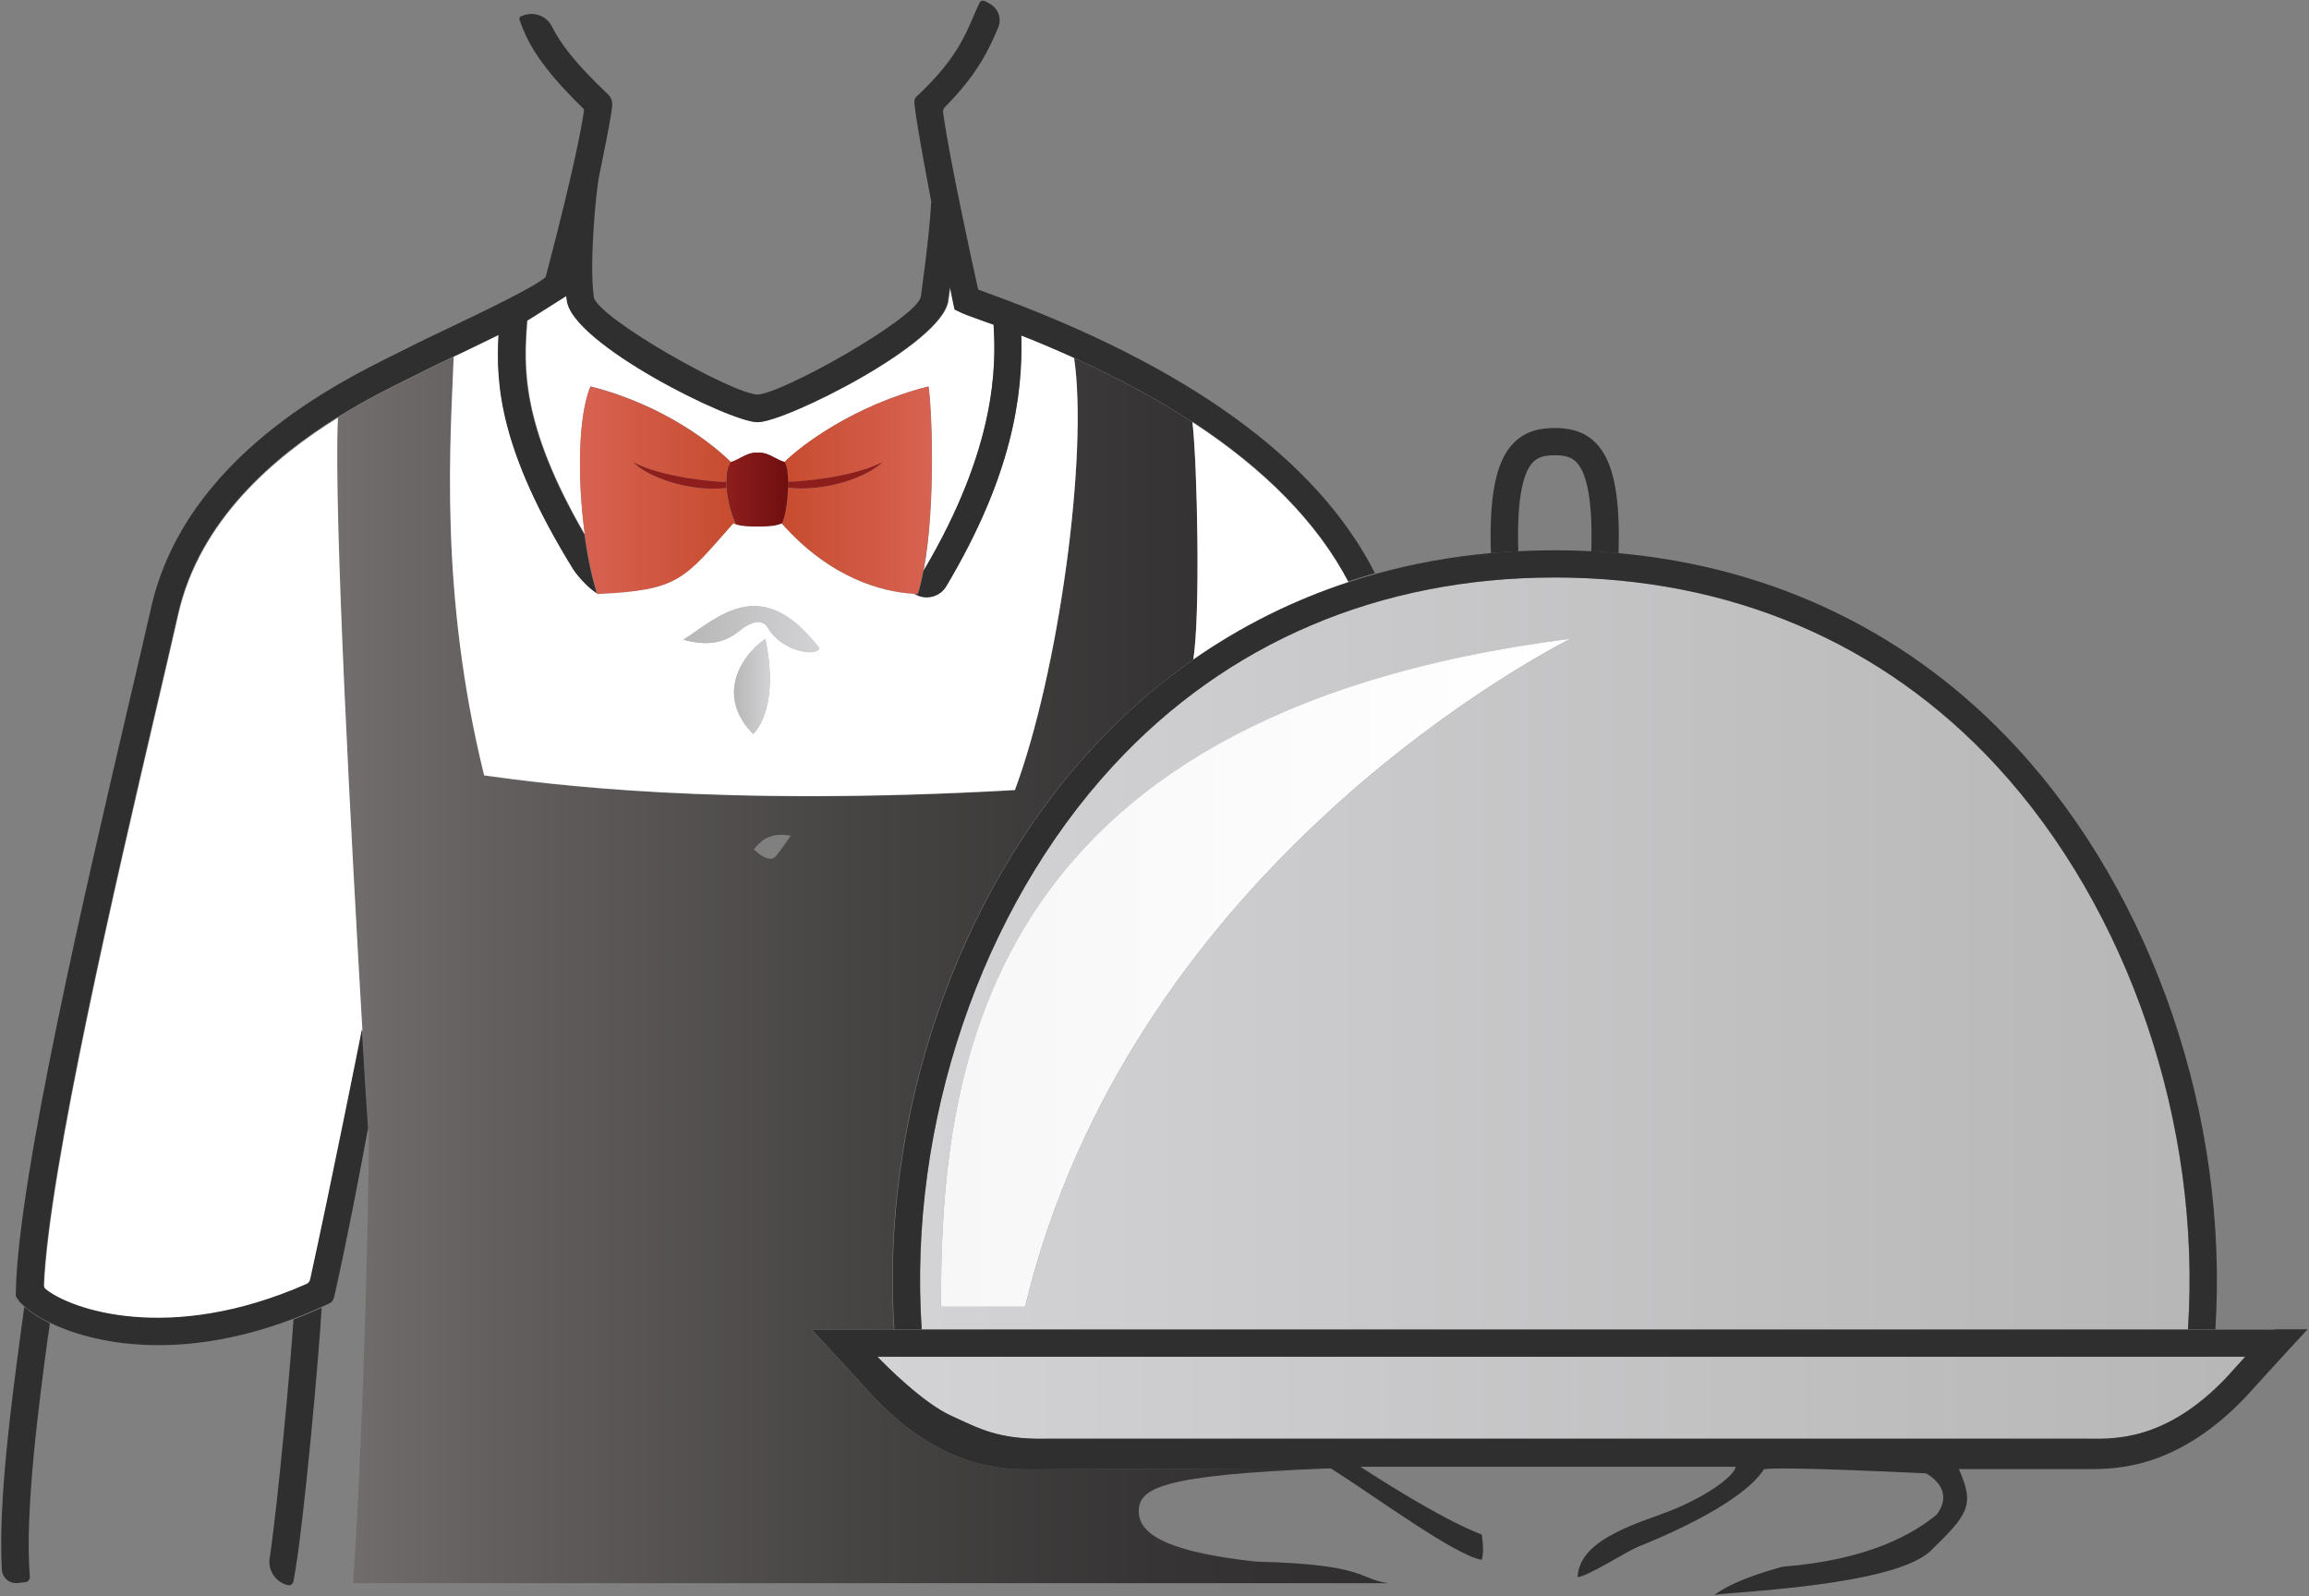
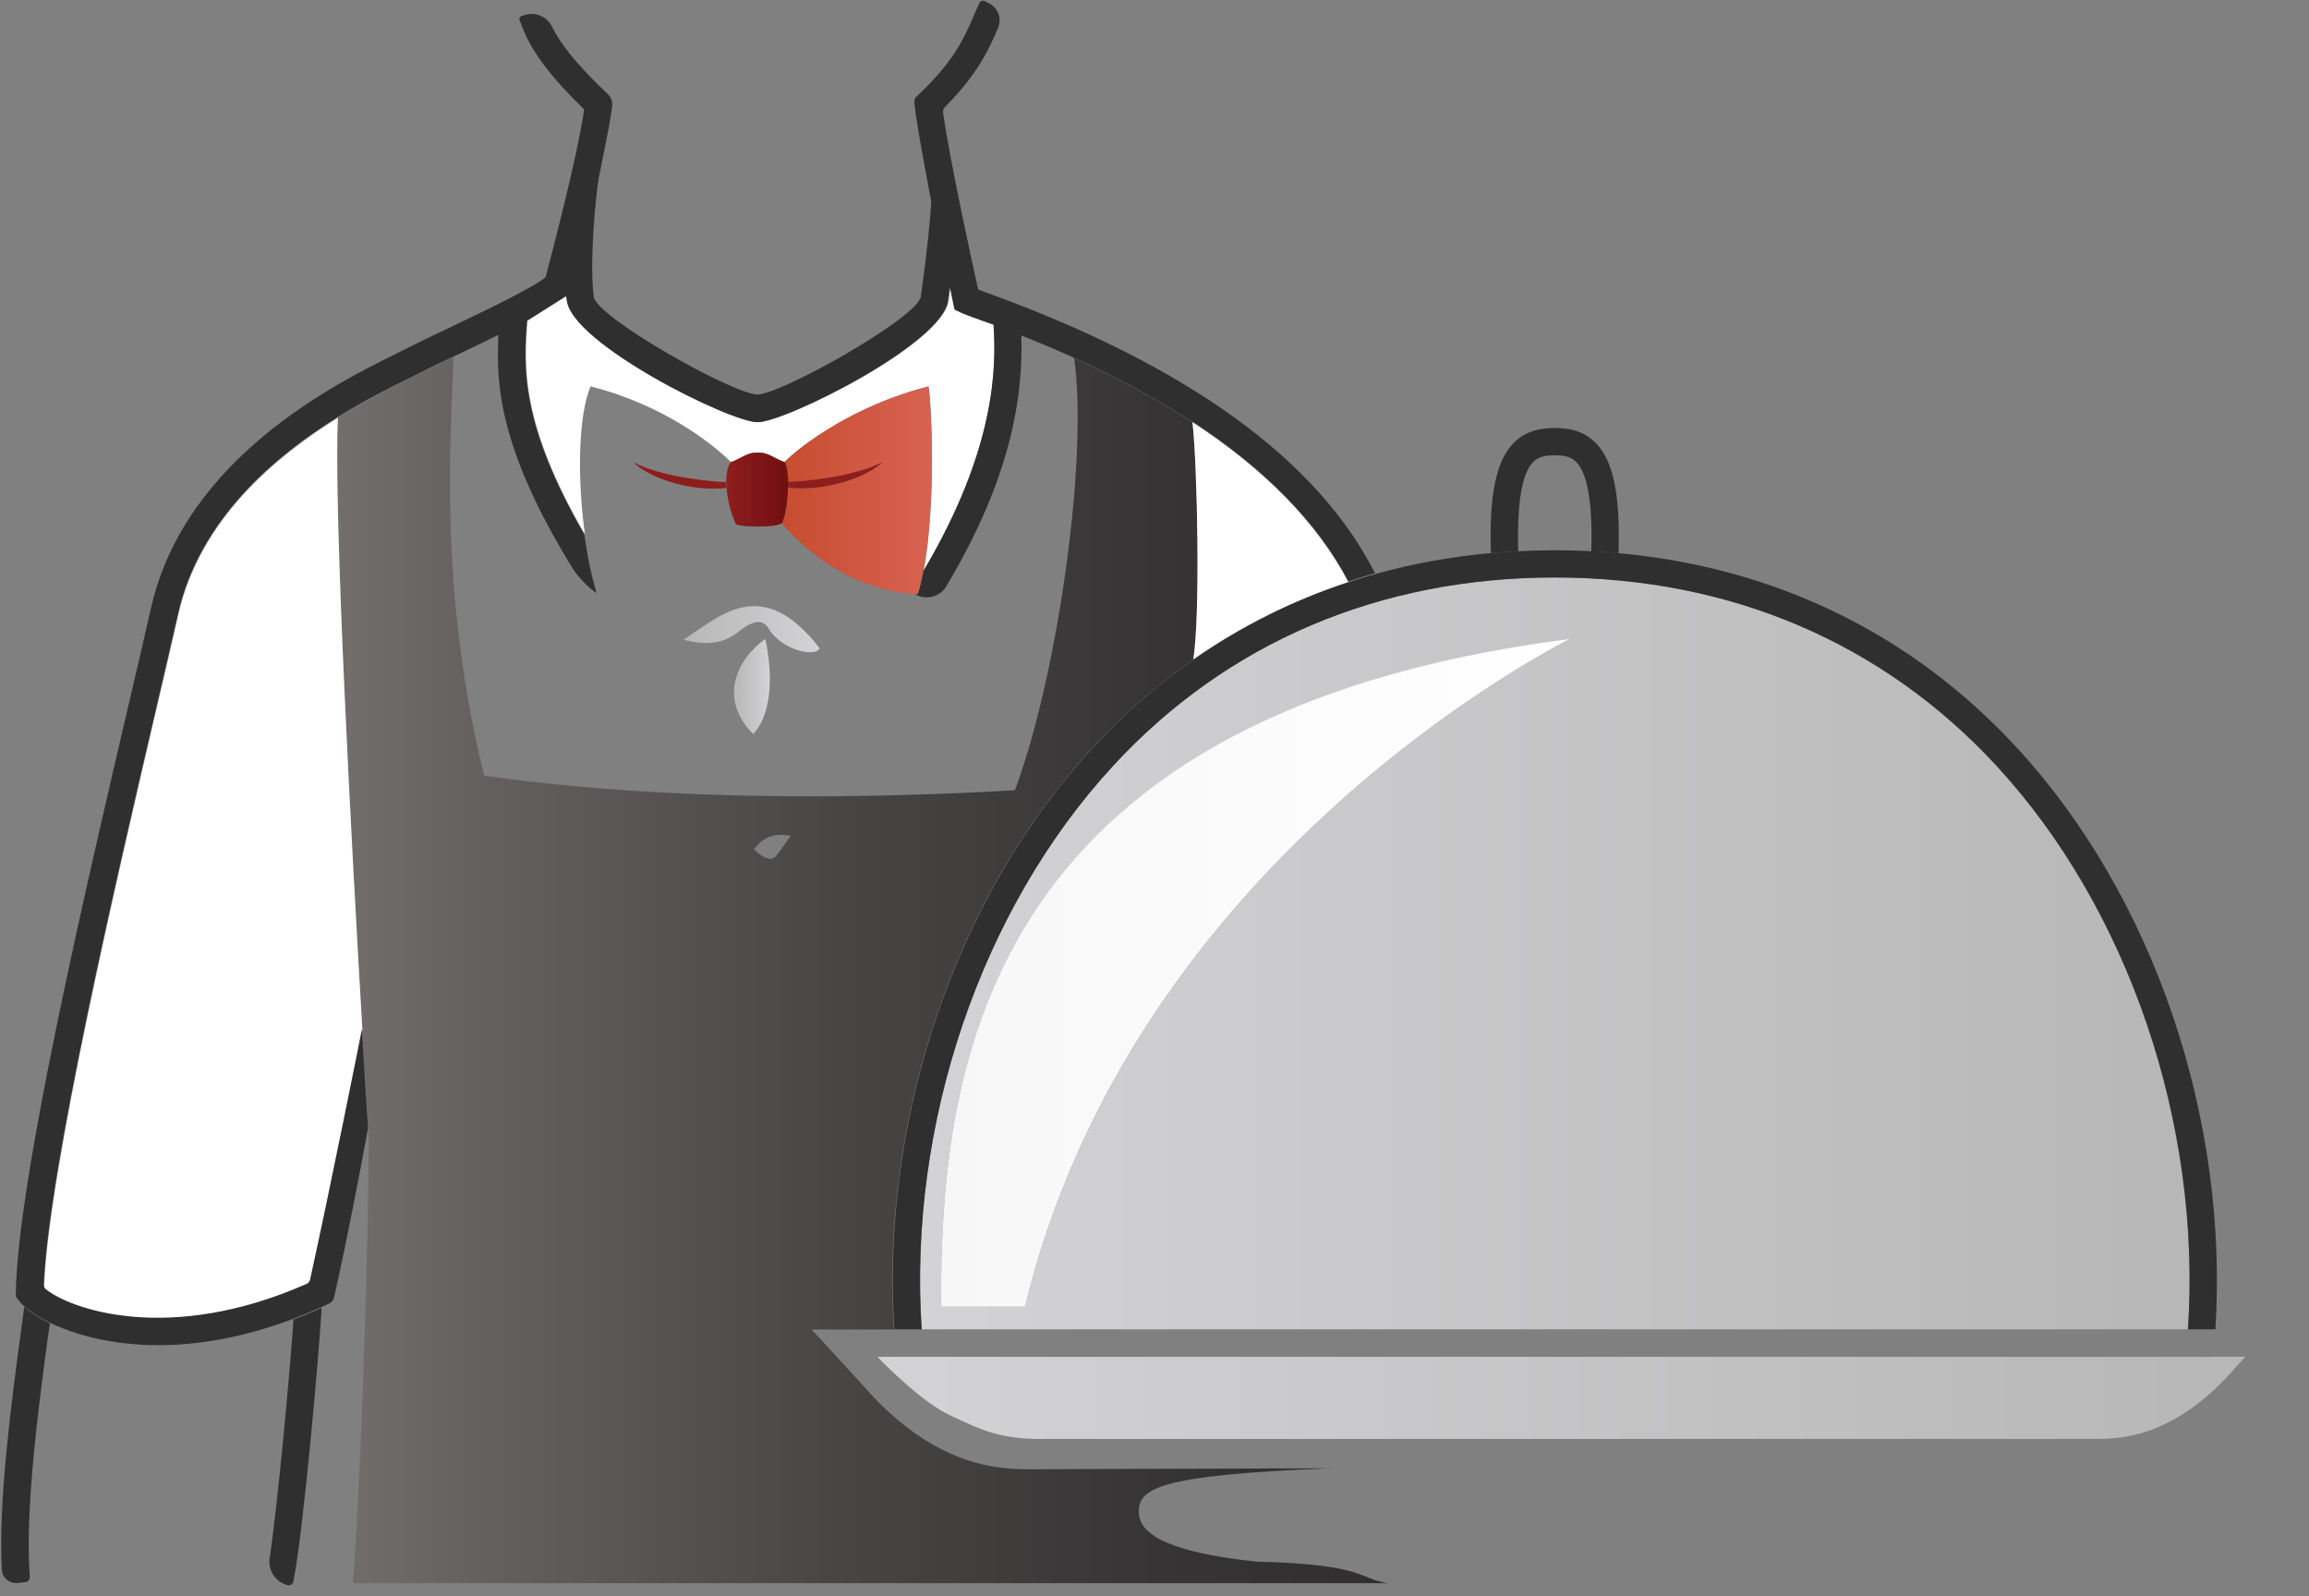
<svg xmlns="http://www.w3.org/2000/svg" xmlns:xlink="http://www.w3.org/1999/xlink" id="Layer_1" viewBox="0 0 150.18 103.83">
  <rect x="0" y="0" width="150.18" height="103.83" fill="#808080" stroke="none" />
  <defs>
    <style>.cls-1{fill:url(#linear-gradient-2);}.cls-2{fill:#302f2f;}.cls-3{fill:#8e1e1c;}.cls-4{fill:#fff;}.cls-5{fill:url(#linear-gradient-4);}.cls-6{fill:url(#linear-gradient-3);}.cls-7{fill:url(#linear-gradient-5);}.cls-8{fill:url(#linear-gradient-8);}.cls-9{fill:url(#linear-gradient-7);}.cls-10{fill:url(#linear-gradient-9);}.cls-11{fill:url(#linear-gradient-6);}.cls-12{fill:url(#linear-gradient);}</style>
    <linearGradient id="linear-gradient" x1="57.07" y1="90.91" x2="146.04" y2="90.91" gradientUnits="userSpaceOnUse">
      <stop offset="0" stop-color="#d3d2d5" />
      <stop offset=".99" stop-color="#b7b7b7" />
    </linearGradient>
    <linearGradient id="linear-gradient-2" x1="59.83" y1="62.01" x2="142.41" y2="62.01" xlink:href="#linear-gradient" />
    <linearGradient id="linear-gradient-3" x1="21.93" y1="63.09" x2="90.28" y2="63.09" gradientUnits="userSpaceOnUse">
      <stop offset="0" stop-color="#726e6e" />
      <stop offset=".14" stop-color="#646060" />
      <stop offset=".49" stop-color="#474444" />
      <stop offset=".78" stop-color="#363434" />
      <stop offset="1" stop-color="#302e2e" />
    </linearGradient>
    <linearGradient id="linear-gradient-4" x1="61.2" y1="63.27" x2="102.13" y2="63.27" gradientUnits="userSpaceOnUse">
      <stop offset="0" stop-color="#f7f7f7" />
      <stop offset=".99" stop-color="#fff" />
    </linearGradient>
    <linearGradient id="linear-gradient-5" x1="50.86" y1="31.89" x2="60.62" y2="31.89" gradientUnits="userSpaceOnUse">
      <stop offset="0" stop-color="#c74c2f" />
      <stop offset="1" stop-color="#d86252" />
    </linearGradient>
    <linearGradient id="linear-gradient-6" x1="44.46" y1="40.92" x2="53.31" y2="40.92" gradientUnits="userSpaceOnUse">
      <stop offset="0" stop-color="#b7b7b7" />
      <stop offset="1" stop-color="#d3d2d5" />
    </linearGradient>
    <linearGradient id="linear-gradient-7" x1="47.23" y1="31.84" x2="51.25" y2="31.84" gradientUnits="userSpaceOnUse">
      <stop offset="0" stop-color="#8e1e1c" />
      <stop offset="1" stop-color="#6f0f10" />
    </linearGradient>
    <linearGradient id="linear-gradient-8" x1="47.74" y1="44.65" x2="50.07" y2="44.65" xlink:href="#linear-gradient-6" />
    <linearGradient id="linear-gradient-9" x1="37.72" y1="31.89" x2="47.86" y2="31.89" gradientUnits="userSpaceOnUse">
      <stop offset="0" stop-color="#d86252" />
      <stop offset=".99" stop-color="#c74c2f" />
    </linearGradient>
  </defs>
  <path class="cls-12" d="M143.95,88.24h2.09c-.4.44-.82.9-1.25,1.38-3.96,4.16-7.36,3.97-8.97,3.97h-67.81c-3.07.05-4.3-.66-6.14-1.5-1.86-.84-4.29-3.31-4.8-3.84h86.88Z" />
  <path class="cls-1" d="M129.85,49.81c8.6,9.32,13.34,23.31,12.45,36.65H59.94c-.89-13.33,3.85-27.32,12.45-36.65,7.39-8.01,17.33-12.25,28.73-12.25s21.34,4.23,28.73,12.25ZM66.67,85c6.7-27.78,32.07-41.7,35.46-43.44-39.04,4.96-40.93,28.93-40.93,43.44h5.47Z" />
  <path class="cls-6" d="M23.96,73.41c-.07-1.09-.22-3.4-.4-6.43h0c-.69-11.6-1.89-33.83-1.59-39.82,1.84-1.14,3.5-1.96,4.6-2.5.3-.15.55-.27.75-.37.58-.3,1.35-.67,2.19-1.07-.2,5.26-.98,15.24,1.98,27.23,4.03.55,15.17,2.05,34.52.95,2.83-7.6,4.78-21.77,3.85-28.11,2.87,1.31,5.44,2.7,7.7,4.18.32,2.81.52,12.66.05,15.43-2.35,1.64-4.53,3.54-6.54,5.72-8.9,9.64-13.82,24.08-12.93,37.85h-5.36s1.92,2.05,4,4.36c4.43,4.67,8.36,4.73,10.24,4.73,0,0,17.51-.06,19.53-.06-11.21.43-12.52,1.31-12.48,2.87s2.31,2.63,7.65,3.2c7.11.17,6.61,1.11,8.55,1.4H22.96c.64-8.79,1.03-24.56,1.03-29.06,0-.12-.02-.28-.03-.49ZM50.43,55.72c.37-.42,1-1.37,1-1.37-1.03-.16-1.74.02-2.4.9.23.21,1.02.9,1.39.47Z" />
  <path class="cls-4" d="M87.71,37.85h0c-3.61,1.19-6.99,2.88-10.1,5.04.47-2.77.27-12.62-.05-15.43,4.74,3.1,8.13,6.58,10.14,10.39Z" />
  <path class="cls-5" d="M102.13,41.55c-3.38,1.74-28.76,15.66-35.46,43.44h-5.47c0-14.51,1.89-38.48,40.93-43.44Z" />
  <path class="cls-4" d="M64.63,21.12c.17,2.65.2,7.96-4.54,15.98h-.01c.81-4.28.52-10.7.32-11.97-4.87,1.23-8.31,3.86-9.37,4.92-.56-.17-1.03-.61-1.62-.61h-.25c-.59,0-1.06.45-1.62.61-1.06-1.06-4.27-3.69-9.13-4.92-.8,1.91-.87,5.96-.37,9.59h-.02c-4.15-7.18-3.94-10.87-3.71-13.86l2.55-1.61c.01.1.02.19.04.28.31,2.81,10.61,7.93,12.4,7.93s12.09-5.12,12.4-7.93c.04-.3.08-.58.12-.86,0,0,.19.96.21,1.04l.09.42.39.19c.2.1.53.22,1.22.47.32.12.93.33.93.33Z" />
  <path class="cls-7" d="M59.5,38.63c-2.16-.12-5.51-1.04-8.65-4.58.23-.49.38-1.45.39-2.32h0c2.49.27,5.23-.74,6.14-1.67-1.84,1-5.47,1.29-6.14,1.29h0c-.01-.58-.08-1.06-.23-1.29,1.06-1.06,4.51-3.69,9.37-4.92.21,1.26.49,7.68-.32,11.96-.11.55-.23,1.07-.37,1.54-.07,0-.13,0-.2,0h0Z" />
  <path class="cls-3" d="M51.25,31.34c.67,0,4.29-.29,6.14-1.29-.9.94-3.65,1.95-6.14,1.67h0c0-.13,0-.26,0-.38h0Z" />
  <path class="cls-11" d="M53.31,42.16c-.2.6-2.49.18-3.35-1.33-.15-.25-.44-.41-.73-.37-.55.08-1.08.54-1.08.54-.73.61-1.77,1.13-3.69.61,2.37-1.55,5.11-4.29,8.85.55Z" />
  <path class="cls-9" d="M51.25,31.34c0,.12,0,.25,0,.38-.02.87-.16,1.83-.39,2.32-.45.2-1.06.2-1.45.2h-.25c-.34,0-.87,0-1.29-.14-.36-.76-.56-1.62-.61-2.37-.01-.14-.02-.26-.02-.39,0-.59.1-1.06.3-1.29.56-.17,1.03-.61,1.62-.61h.25c.59,0,1.06.45,1.62.61.15.23.22.71.23,1.29Z" />
  <path class="cls-8" d="M49.78,41.55c.76,3.61-.11,5.5-.79,6.19-2.32-2.32-1.03-4.9.79-6.19Z" />
-   <path class="cls-10" d="M47.86,34.11c-.05-.01-.11-.04-.16-.06-3.24,3.66-3.49,4.34-8.85,4.59,0-.01,0-.02-.01-.04-.35-1.13-.62-2.47-.81-3.87-.49-3.64-.42-7.69.37-9.59,4.87,1.23,8.07,3.86,9.13,4.92-.2.23-.3.71-.3,1.29-.67,0-4.2-.29-6.04-1.29.9.94,3.57,1.96,6.06,1.68.05.75.25,1.61.61,2.37Z" />
  <path class="cls-3" d="M47.23,31.35c0,.12,0,.25.02.39-2.49.27-5.16-.74-6.06-1.68,1.84,1,5.37,1.29,6.04,1.29Z" />
-   <path class="cls-4" d="M38.83,38.6h0s0,.02.01.04c5.36-.25,5.61-.93,8.85-4.59.05.02.11.04.16.06.43.14.95.14,1.29.14h.25c.39,0,1.01,0,1.45-.2,3.14,3.54,6.48,4.46,8.65,4.58h0c.7.42,1.63.2,2.05-.51,4.28-7.18,4.99-12.4,4.88-16.3h0c1.19.46,2.34.95,3.44,1.45.93,6.34-1.02,20.51-3.85,28.11-19.35,1.11-30.49-.39-34.52-.95-2.96-11.99-2.18-21.96-1.98-27.23.2-.09.39-.19.6-.28.88-.42,2.33-1.13,2.33-1.13-.18,3.27.09,7.5,4.85,15.23.25.41.92,1.18,1.54,1.57ZM49.95,40.83c.86,1.51,3.15,1.93,3.35,1.33-3.74-4.85-6.48-2.1-8.85-.55,1.92.53,2.95,0,3.69-.61,0,0,.54-.46,1.08-.54.29-.04.58.11.73.37ZM48.99,47.74c.68-.69,1.55-2.58.79-6.19-1.82,1.29-3.11,3.87-.79,6.19Z" />
  <path class="cls-4" d="M23.57,66.98h0c-.04.18-2.03,10.2-3.37,16.28-.03.13-.12.23-.24.29-8.94,3.94-15.36,1.64-16.98.32-.08-.07-.12-.16-.11-.27.32-7.55,4.7-26.32,7.34-37.63.54-2.31,1.02-4.36,1.39-6,1.39-6.16,6.31-10.27,10.38-12.8-.3,5.99.91,28.22,1.59,39.82Z" />
-   <path class="cls-2" d="M147.94,86.46h2.15s-1.91,2.05-3.99,4.36c-4.43,4.67-8.36,4.73-10.24,4.73h-8.46c1.07,2.35.6,2.95-1.81,5.3s-13.26,2.68-14.09,2.89c.64-.47,1.78-1.11,4.43-1.84,5.64-.44,8.52-2.15,10.04-3.39.97-1.31.07-2.25-.7-2.68,0,0-9.33-.47-10.54-.27-1.54,2.42-7.52,4.77-8.19,5.04-.67.27-3.29,1.94-3.93,1.98.1-1.98,2.38-3.02,5.34-4.06,2.95-1.04,4.93-2.58,4.93-3.12h-24.4c5.81,3.76,7.89,4.4,7.89,4.4,0,0,.2,1.11,0,1.65-1.71-.27-6.98-4.16-9.8-5.94-2.01,0-19.53.06-19.53.06-1.88,0-5.81-.06-10.24-4.73-2.08-2.31-4-4.36-4-4.36h95.14ZM146.04,88.24H57.07c.51.53,2.95,3,4.8,3.84,1.84.84,3.07,1.55,6.14,1.49h67.81c1.61.01,5.01.2,8.97-3.96.43-.48.85-.94,1.25-1.38Z" />
  <path class="cls-2" d="M103.83,28.85c1.11,1.17,1.56,3.38,1.44,7.13-.59-.05-1.18-.1-1.77-.12v-.02c.09-3.06-.23-5-.96-5.77-.31-.33-.72-.46-1.42-.46s-1.11.13-1.42.46c-.73.76-1.04,2.72-.95,5.78h0c-.6.03-1.19.07-1.78.13-.12-3.74.33-5.96,1.44-7.13.86-.91,1.96-1.01,2.71-1.01s1.85.1,2.71,1.01Z" />
  <path class="cls-2" d="M105.28,35.98c10.17.92,19.06,5.24,25.88,12.63,8.9,9.64,13.81,24.08,12.93,37.85h-1.78c.89-13.33-3.85-27.32-12.45-36.65-7.4-8.01-17.33-12.25-28.73-12.25s-21.34,4.23-28.73,12.25c-8.6,9.32-13.34,23.31-12.45,36.65h-1.78c-.89-13.77,4.03-28.21,12.93-37.85,2-2.18,4.19-4.08,6.54-5.72,3.1-2.16,6.48-3.85,10.1-5.03.57-.19,1.15-.37,1.73-.53,2.41-.67,4.93-1.13,7.52-1.36.59-.05,1.18-.1,1.78-.12.78-.04,1.57-.06,2.37-.06s1.6.02,2.38.06c.6.02,1.19.07,1.77.12Z" />
  <path class="cls-2" d="M77.57,27.46c-2.26-1.48-4.83-2.88-7.7-4.18-1.1-.5-2.25-.99-3.44-1.46h0c.11,3.91-.6,9.13-4.88,16.31-.42.71-1.34.93-2.05.51.07,0,.14,0,.2,0,.15-.47.27-.98.37-1.54h.01c4.74-8.01,4.71-13.33,4.54-15.98,0,0-.61-.21-.93-.33-.68-.25-1.02-.37-1.22-.47l-.39-.19-.09-.42c-.02-.08-.21-1.04-.21-1.04-.04.28-.08.57-.12.86-.31,2.81-10.61,7.93-12.4,7.93s-12.09-5.12-12.4-7.93c-.01-.09-.02-.18-.04-.28l-2.55,1.61c-.23,2.99-.44,6.68,3.71,13.86h.02c.19,1.4.46,2.73.81,3.86h0c-.61-.39-1.28-1.17-1.54-1.57-4.76-7.72-5.03-11.95-4.85-15.23,0,0-1.45.7-2.33,1.13-.2.1-.4.19-.6.28-.84.4-1.62.77-2.19,1.07-.2.1-.46.23-.75.37-1.1.54-2.77,1.36-4.6,2.5-4.07,2.53-8.99,6.64-10.38,12.8-.37,1.64-.85,3.69-1.39,6-2.64,11.31-7.02,30.08-7.34,37.63,0,.1.04.2.11.27,1.61,1.32,8.04,3.62,16.98-.32.12-.05.21-.16.24-.29,1.34-6.09,3.34-16.1,3.37-16.28.18,3.03.32,5.34.4,6.43-.54,2.92-1.35,7.19-2.18,10.87l-.04.16c-.04.17-.15.31-.31.38l-.15.07-.37.17c-.62.28-1.23.53-1.83.76-3.31,1.25-6.25,1.71-8.75,1.71-3.1,0-5.51-.7-7.1-1.48-.74-.36-1.29-.74-1.66-1.07-.15-.14-.27-.26-.35-.38l-.17-.24v-.3c.14-7.37,4.51-26.11,7.41-38.51.54-2.31,1.02-4.35,1.39-5.99,2.21-9.76,12.18-14.66,15.93-16.51.28-.14.53-.26.72-.36.73-.38,1.76-.86,2.84-1.38,2.08-.99,5.5-2.63,6.17-3.25.31-1.18,2.05-7.76,2.49-10.81.01-.07-.02-.14-.07-.18-2.84-2.76-3.62-4.32-4.12-5.74-.04-.1.02-.2.11-.24l.18-.06c.7-.24,1.48.06,1.81.72.53,1.07,1.47,2.36,3.65,4.42.18.17.28.4.28.64,0,.03,0,.06,0,.09-.05.54-.27,1.71-.48,2.74-.2,1.03-.39,1.93-.39,1.93-.2,1.11-.63,5.62-.33,7.75v.05c.32,1.39,9.01,6.28,10.64,6.33,1.62-.05,10.31-4.94,10.63-6.35.45-3.22.62-5.1.68-6.2,0,0-.95-4.93-1.08-6.25l-.02-.21c-.01-.14.04-.28.14-.37l.16-.15c2.31-2.18,2.98-3.75,3.52-5.01.14-.32.27-.64.42-.94.06-.13.22-.17.34-.11l.33.18c.55.3.79.97.54,1.55h0c-.54,1.26-1.25,2.94-3.45,5.15-.1.1-.15.23-.13.37.42,3.05,1.88,9.71,2.28,11.51.19.07.43.16.67.25,12.95,4.7,21.4,10.82,25.14,18.2h0c-.58.17-1.16.34-1.73.54h0c-2-3.82-5.4-7.3-10.14-10.4Z" />
  <path class="cls-2" d="M20.92,85.06c-.14,2.72-1.2,14.67-1.84,17.81-.04.16-.2.27-.36.23-.71-.17-1.2-.81-1.2-1.52,0-.08,0-.16.02-.23.55-3.74,1.33-12.26,1.55-15.53.6-.23,1.21-.48,1.83-.76Z" />
  <path class="cls-2" d="M3.25,86.05c-.04.27-.09.58-.15,1.02-.53,3.95-1.51,11.2-1.16,15.46.01.2-.12.37-.32.38l-.47.05c-.53.06-1-.34-1.03-.86-.25-4.46.66-11.15,1.21-15.26.13-.95.18-1.3.25-1.84h0c.37.33.92.7,1.66,1.07Z" />
</svg>